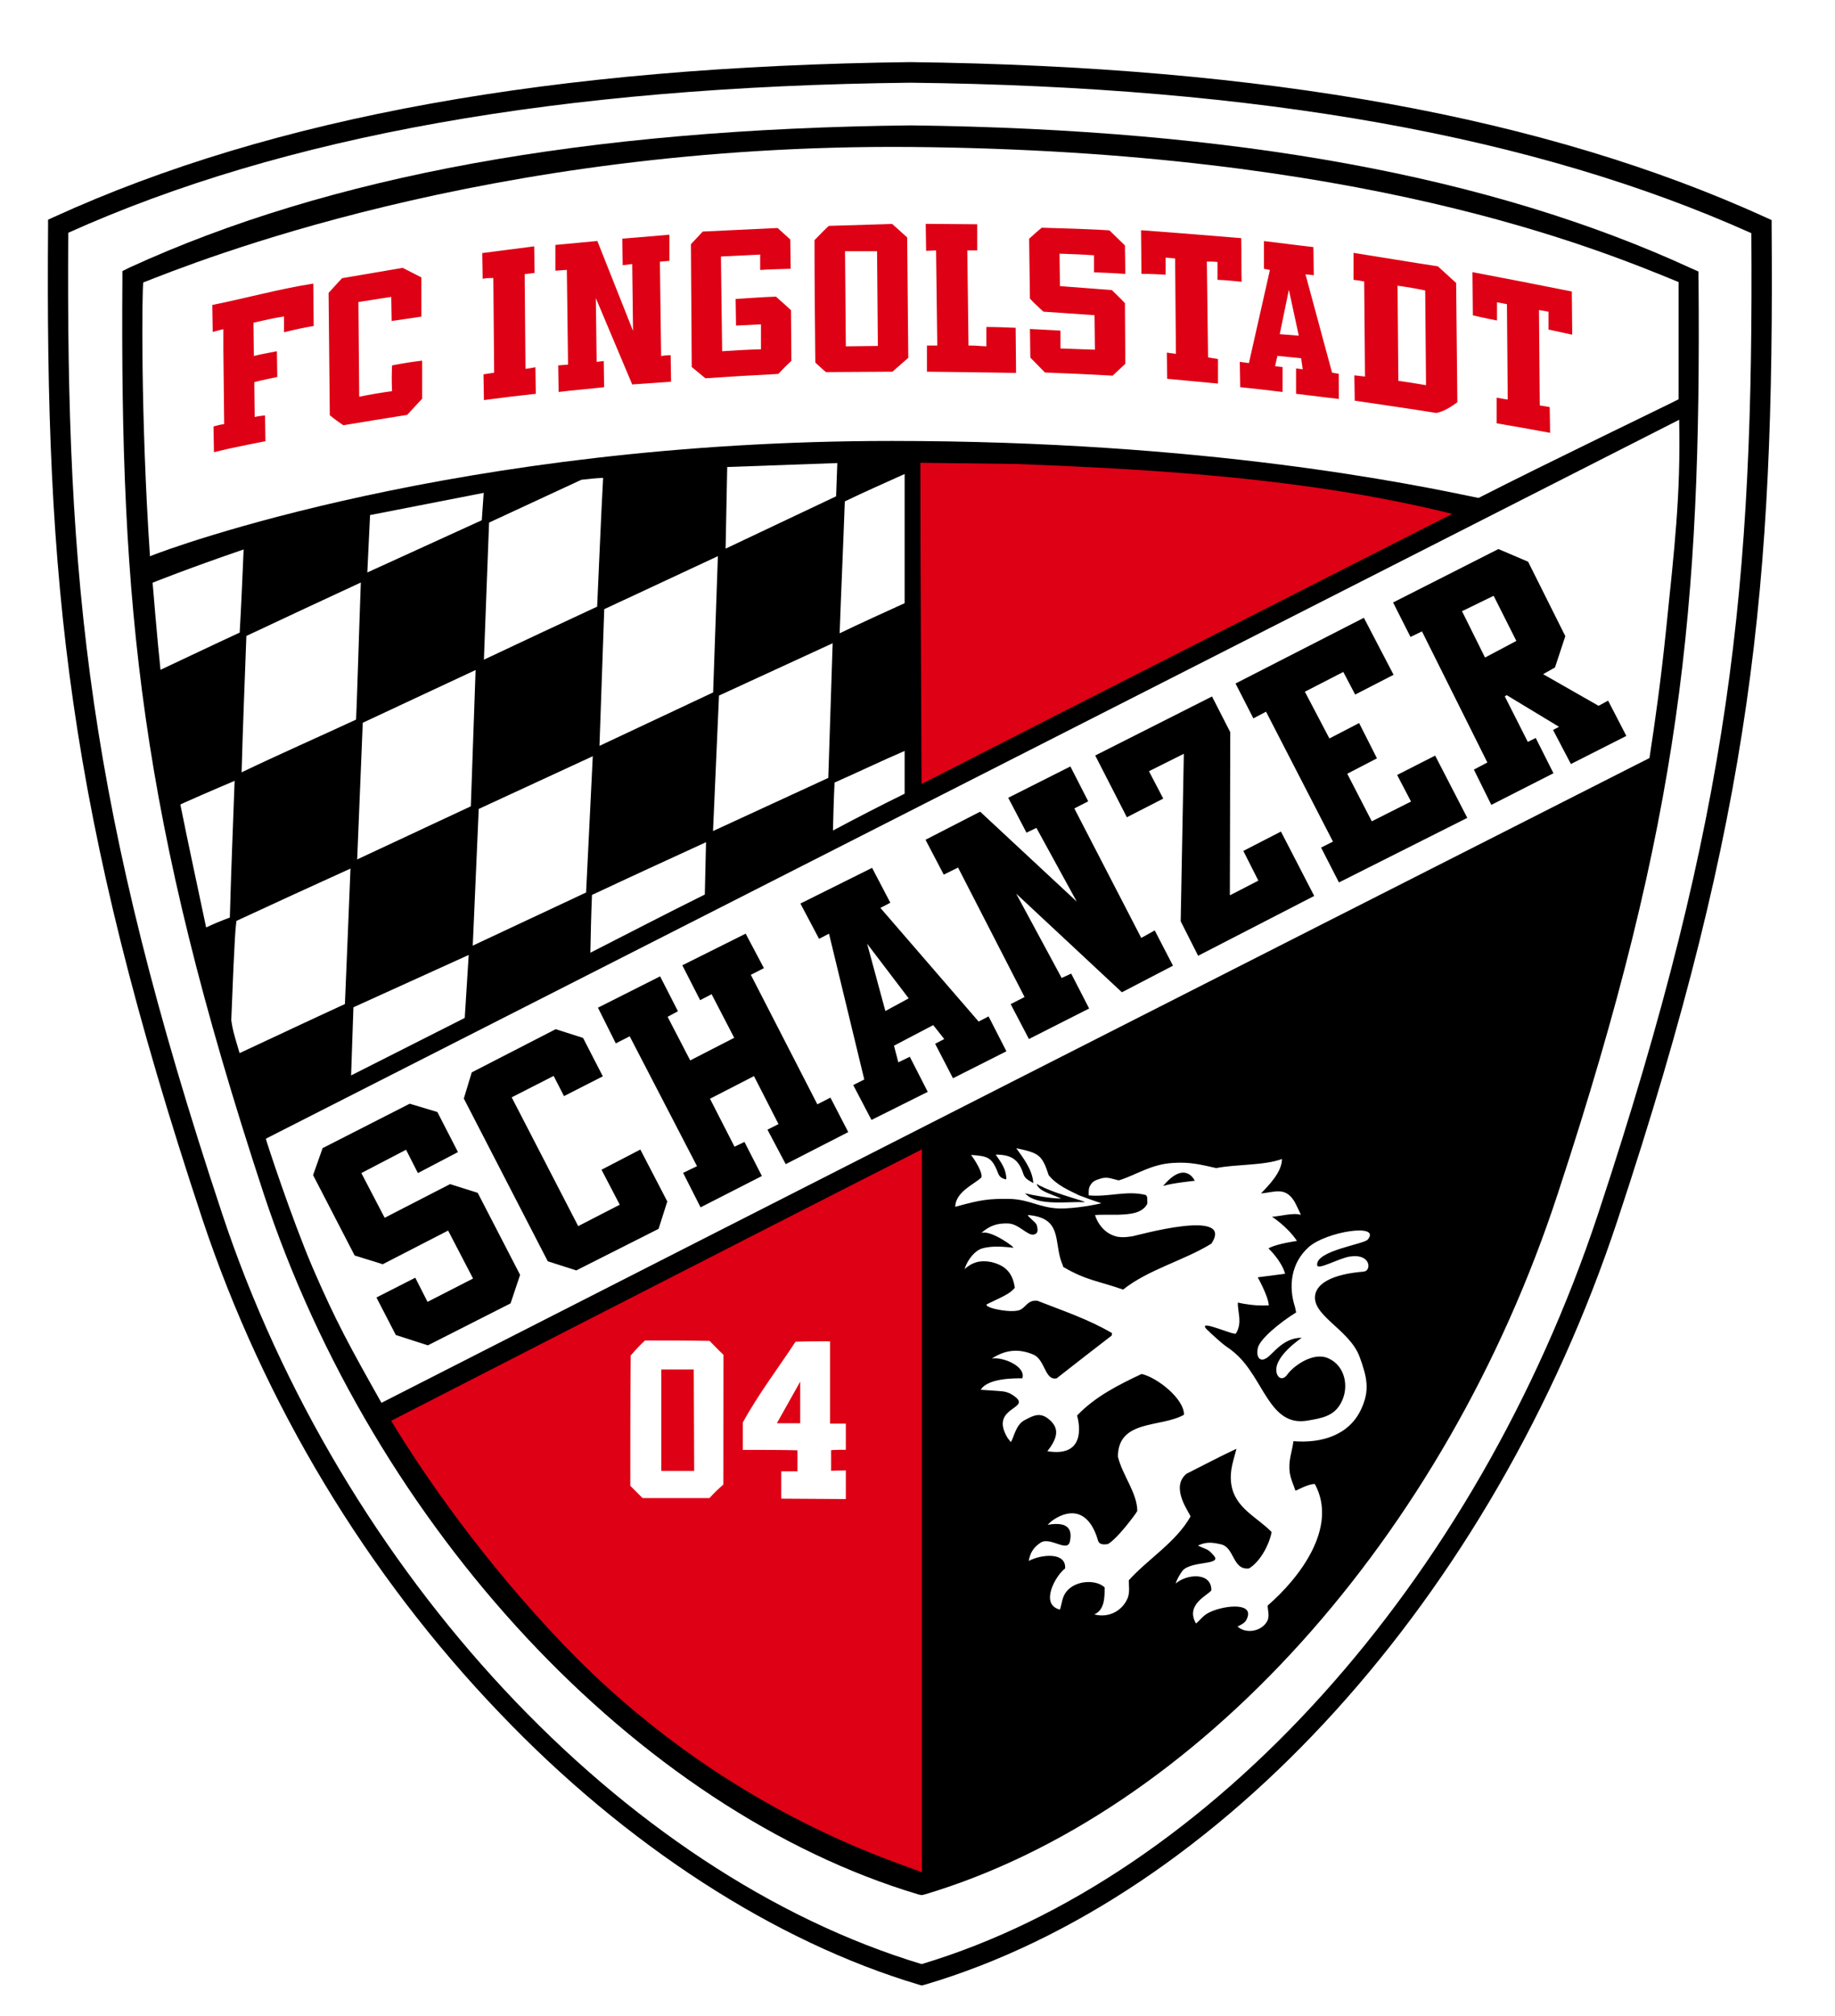
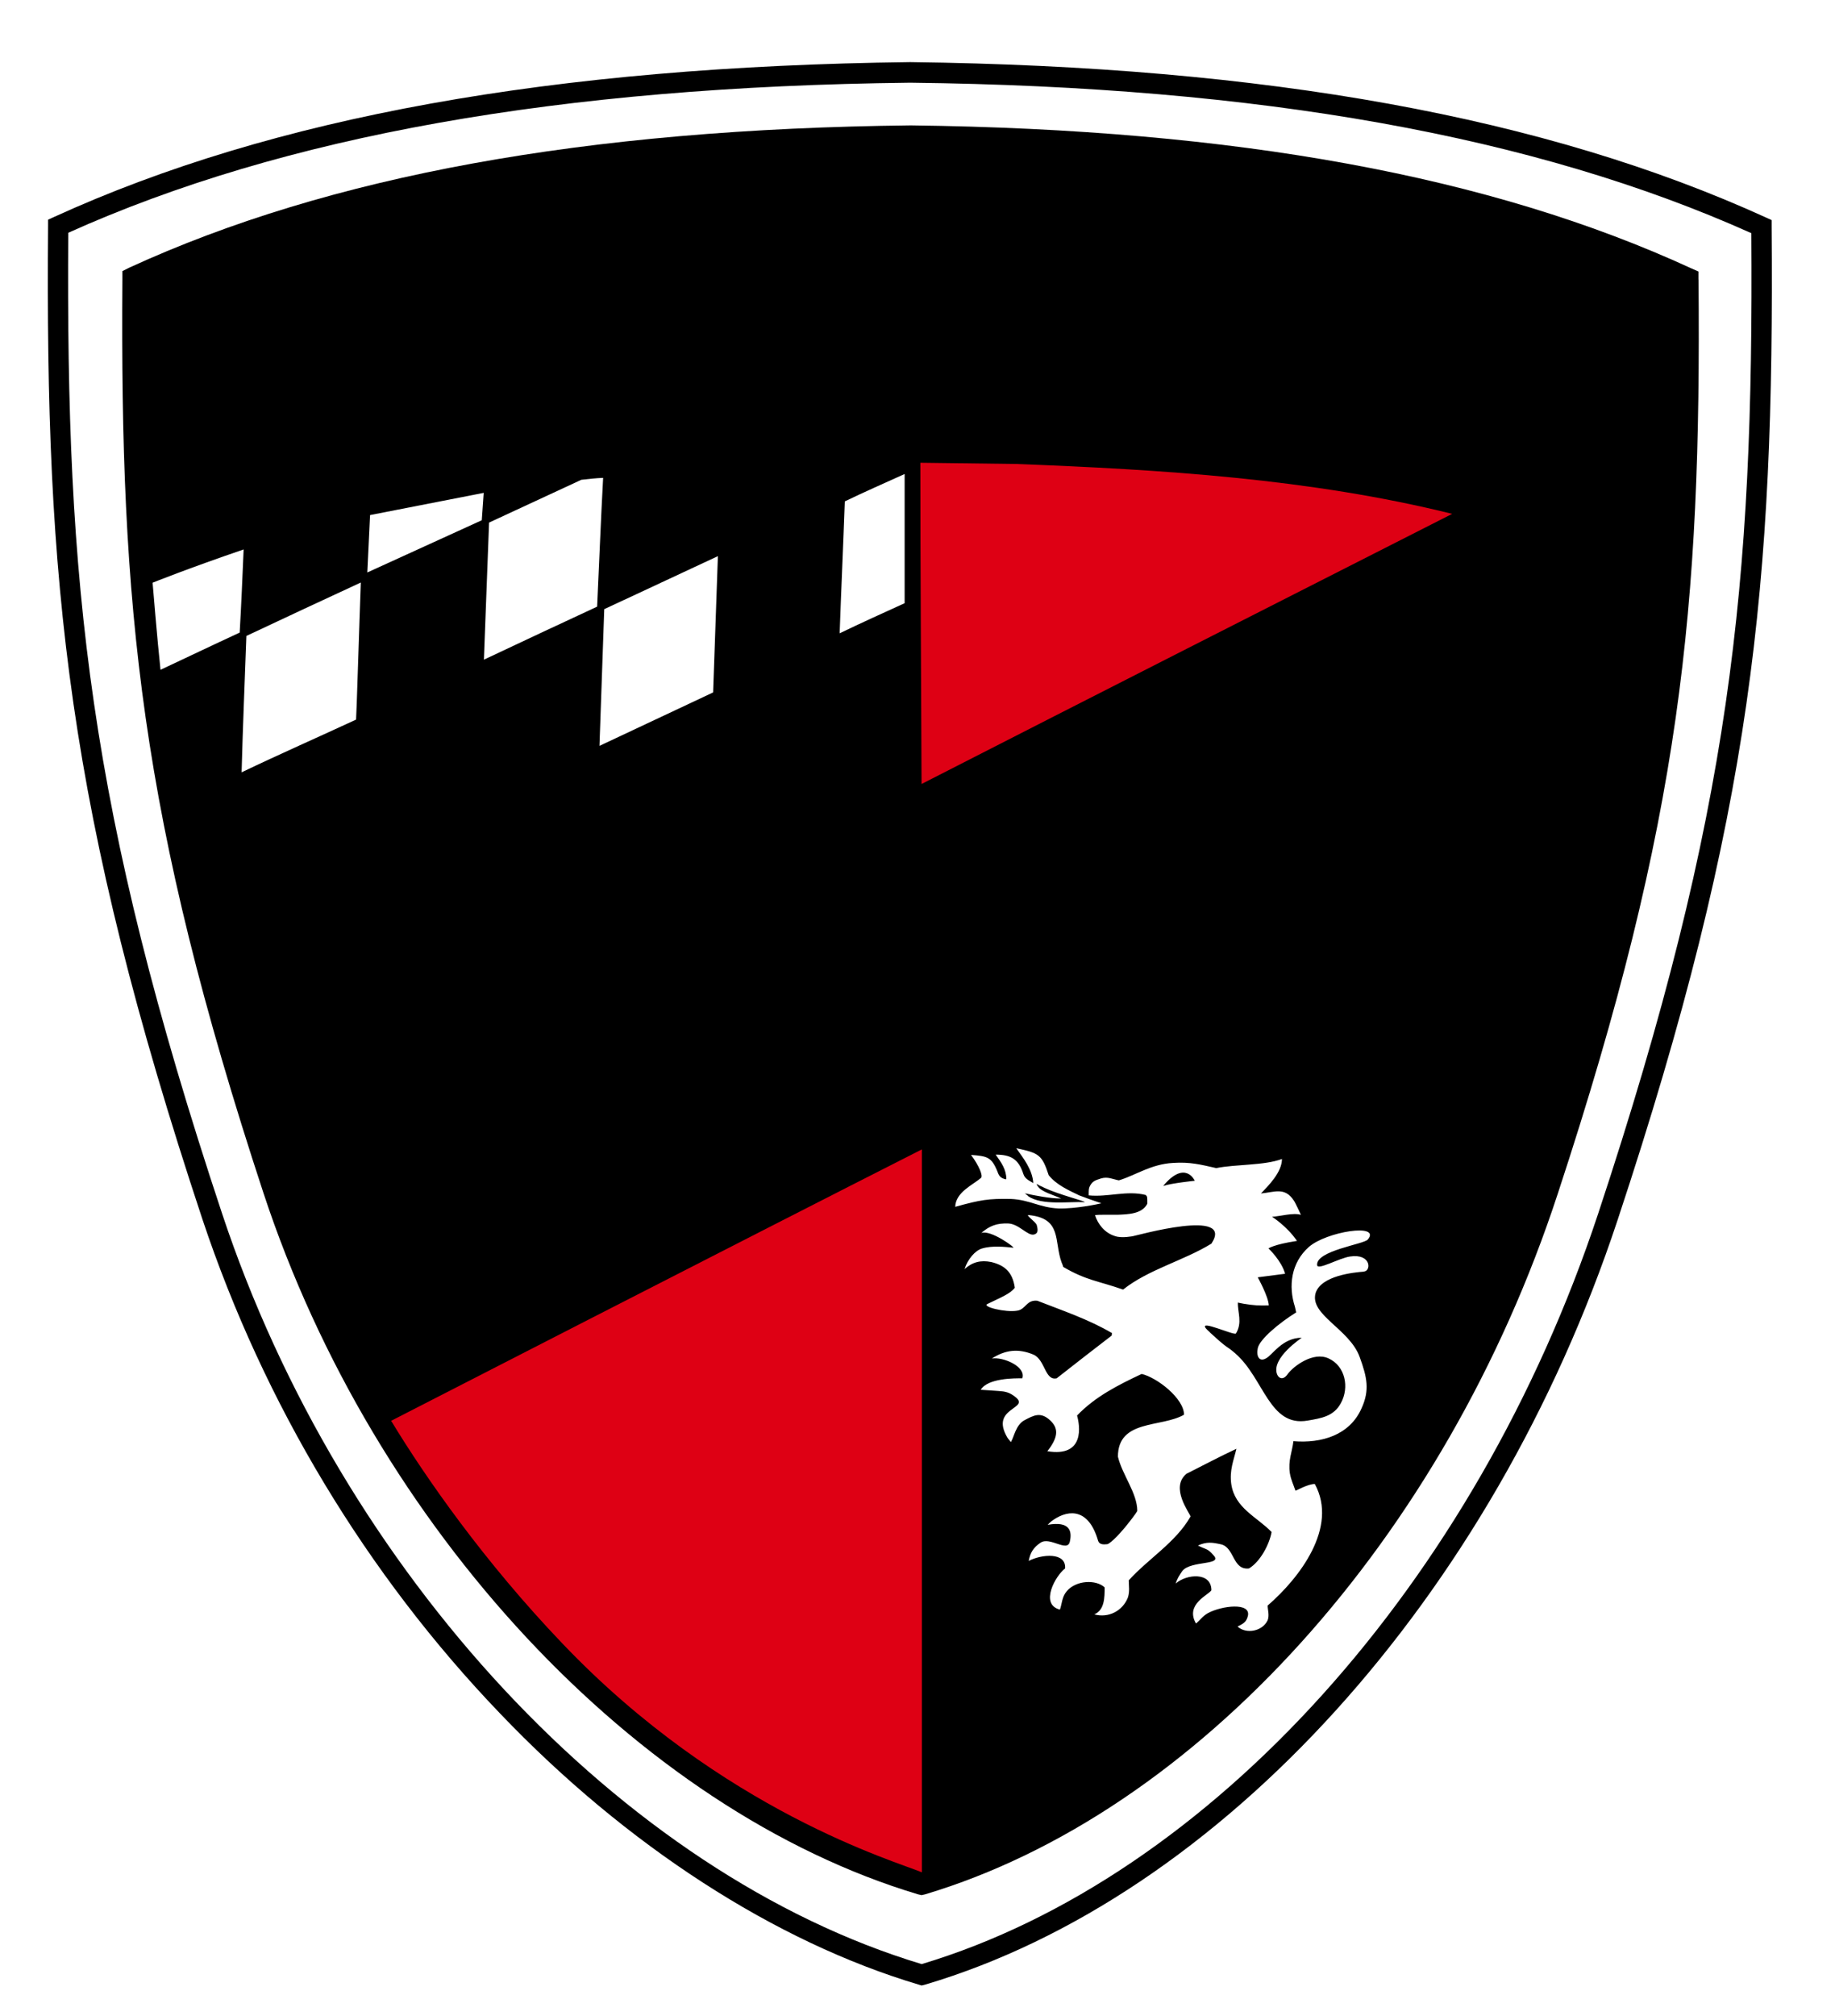
<svg xmlns="http://www.w3.org/2000/svg" xmlns:xlink="http://www.w3.org/1999/xlink" height="331.45" viewBox="0 0 53.595 58.673" width="301.705">
  <clipPath id="a">
    <path d="m300.57 612.4h17.344v19.309h-17.344z" />
  </clipPath>
  <clipPath id="b">
    <path d="m301 613h16.91v18h-16.91z" />
  </clipPath>
  <g transform="translate(-300.57 -612.4)">
    <g fill="#191917">
      <use height="100%" width="100%" x="305.194" xlink:href="#a" y="181.196" />
      <use height="100%" width="100%" x="89.903" xlink:href="#b" y="151.229" />
      <use height="100%" width="100%" x="108.246" xlink:href="#b" y="151.229" />
      <use height="100%" width="100%" x="64.224" xlink:href="#a" y="181.196" />
      <use height="100%" width="100%" x="64.958" xlink:href="#a" y="246.677" />
      <use height="100%" width="100%" x="50.74" xlink:href="#c" y="325.985" />
      <use height="100%" width="100%" x="250.384" xlink:href="#c" y="325.985" />
      <use height="100%" width="100%" x="292.756" xlink:href="#d" y="325.985" />
      <use height="100%" width="100%" x="352.413" xlink:href="#c" y="325.985" />
      <use height="100%" width="100%" x="337.829" xlink:href="#b" y="76.11" />
    </g>
    <use fill="#858585" height="100%" width="100%" x="320.848" xlink:href="#a" y="99.639" />
    <use fill="#858585" height="100%" width="100%" x="334.416" xlink:href="#a" y="99.639" />
    <use fill="#191917" height="100%" width="100%" x="306.536" xlink:href="#a" y="110.975" />
    <g fill="#858585">
      <use height="100%" width="100%" x="320.848" xlink:href="#a" y="120.047" />
      <use height="100%" width="100%" x="334.416" xlink:href="#a" y="120.047" />
      <use height="100%" width="100%" x="80.196" xlink:href="#a" y="99.639" />
      <use height="100%" width="100%" x="93.763" xlink:href="#a" y="99.639" />
    </g>
    <use fill="#191917" height="100%" width="100%" x="65.883" xlink:href="#a" y="110.975" />
    <use fill="#858585" height="100%" width="100%" x="80.196" xlink:href="#a" y="120.047" />
    <use fill="#858585" height="100%" width="100%" x="93.763" xlink:href="#a" y="120.047" />
    <g fill="#191917">
      <use height="100%" width="100%" x="20.772" xlink:href="#e" y="52.691" />
      <use height="100%" width="100%" x="174.123" xlink:href="#e" y="52.691" />
      <use height="100%" width="100%" x="280.797" xlink:href="#e" y="52.691" />
      <use height="100%" width="100%" x="391.902" xlink:href="#f" y="52.691" />
      <use height="100%" width="100%" x="411.527" xlink:href="#f" y="52.691" />
      <use height="100%" width="100%" x="104.941" xlink:href="#a" y="380.611" />
      <use height="100%" width="100%" x="121.749" xlink:href="#a" y="405.051" />
      <use height="100%" width="100%" x="105.813" xlink:href="#a" y="429.491" />
      <use height="100%" width="100%" x="135.501" xlink:href="#a" y="429.491" />
      <use height="100%" width="100%" x="128.269" xlink:href="#a" y="453.931" />
      <use height="100%" width="100%" x="125.405" xlink:href="#a" y="478.371" />
      <use height="100%" width="100%" x="130.101" xlink:href="#a" y="502.811" />
      <use height="100%" width="100%" x="136.941" xlink:href="#a" y="527.251" />
      <use height="100%" width="100%" x="132.381" xlink:href="#a" y="551.691" />
      <use height="100%" width="100%" x="110.765" xlink:href="#a" y="576.131" />
      <use height="100%" width="100%" x="133.405" xlink:href="#a" y="576.131" />
      <use height="100%" width="100%" x="106.541" xlink:href="#a" y="600.571" />
      <use height="100%" width="100%" x="117.493" xlink:href="#a" y="625.011" />
      <use height="100%" width="100%" x="129.893" xlink:href="#a" y="625.011" />
      <use height="100%" width="100%" x="102.941" xlink:href="#a" y="649.451" />
      <use height="100%" width="100%" x="119.637" xlink:href="#a" y="649.451" />
      <use height="100%" width="100%" x="144.461" xlink:href="#a" y="649.451" />
      <use height="100%" width="100%" x="128.269" xlink:href="#a" y="673.891" />
      <use height="100%" width="100%" x="105.261" xlink:href="#a" y="698.331" />
      <use height="100%" width="100%" x="134.197" xlink:href="#a" y="698.331" />
      <use height="100%" width="100%" x="102.941" xlink:href="#a" y="722.771" />
      <use height="100%" width="100%" x="114.589" xlink:href="#a" y="722.771" />
      <use height="100%" width="100%" x="105.261" xlink:href="#a" y="747.211" />
      <use height="100%" width="100%" x="136.133" xlink:href="#a" y="747.211" />
      <use height="100%" width="100%" x="109.725" xlink:href="#a" y="771.651" />
      <use height="100%" width="100%" x="108.517" xlink:href="#a" y="796.091" />
      <use height="100%" width="100%" x="346.206" xlink:href="#a" y="380.611" />
      <use height="100%" width="100%" x="389.317" xlink:href="#a" y="380.611" />
      <use height="100%" width="100%" x="343.886" xlink:href="#a" y="405.051" />
      <use height="100%" width="100%" x="355.534" xlink:href="#a" y="405.051" />
      <use height="100%" width="100%" x="380.166" xlink:href="#a" y="405.051" />
      <use height="100%" width="100%" x="352.326" xlink:href="#a" y="429.491" />
      <use height="100%" width="100%" x="383.774" xlink:href="#a" y="429.491" />
      <use height="100%" width="100%" x="349.462" xlink:href="#a" y="453.931" />
      <use height="100%" width="100%" x="382.982" xlink:href="#a" y="453.931" />
      <use height="100%" width="100%" x="346.758" xlink:href="#a" y="478.371" />
      <use height="100%" width="100%" x="389.269" xlink:href="#a" y="478.371" />
      <use height="100%" width="100%" x="346.958" xlink:href="#a" y="502.811" />
      <use height="100%" width="100%" x="381.086" xlink:href="#a" y="502.811" />
      <use height="100%" width="100%" x="354.014" xlink:href="#a" y="527.251" />
      <use height="100%" width="100%" x="361.182" xlink:href="#a" y="551.691" />
      <use height="100%" width="100%" x="396.502" xlink:href="#a" y="551.691" />
      <use height="100%" width="100%" x="379.686" xlink:href="#a" y="576.131" />
      <use height="100%" width="100%" x="343.886" xlink:href="#a" y="600.571" />
      <use height="100%" width="100%" x="355.534" xlink:href="#a" y="600.571" />
      <use height="100%" width="100%" x="403.47" xlink:href="#a" y="600.571" />
      <use height="100%" width="100%" x="346.206" xlink:href="#a" y="625.011" />
      <use height="100%" width="100%" x="386.934" xlink:href="#a" y="625.011" />
      <use height="100%" width="100%" x="367.957" xlink:href="#a" y="649.451" />
      <use height="100%" width="100%" x="343.886" xlink:href="#a" y="698.331" />
      <use height="100%" width="100%" x="355.534" xlink:href="#a" y="698.331" />
      <use height="100%" width="100%" x="346.486" xlink:href="#a" y="722.771" />
      <use height="100%" width="100%" x="388.494" xlink:href="#a" y="722.771" />
      <use height="100%" width="100%" x="346.206" xlink:href="#a" y="747.211" />
      <use height="100%" width="100%" x="358.23" xlink:href="#a" y="747.211" />
      <use height="100%" width="100%" x="351.51" xlink:href="#a" y="771.651" />
      <use height="100%" width="100%" x="371.43" xlink:href="#a" y="771.651" />
      <use height="100%" width="100%" x="346.758" xlink:href="#a" y="796.091" />
    </g>
  </g>
  <g stroke-width=".338" transform="translate(-889.09 -1812.1) scale(2.961)">
    <g clip-path="url(#a)">
      <path d="m317.91 614.18v-.172l-.156-.07c-2.188-.996-4.969-1.504-8.5-1.543h-.008c-3.543.039-6.328.543-8.516 1.539l-.156.07v.172c-.027 3.539.188 5.801 1.535 9.852 1.215 3.664 4.102 6.738 7.176 7.652l.074.023.078-.023c2.969-.879 5.695-3.879 6.945-7.648 1.34-4.051 1.555-6.312 1.527-9.852" fill="#fff" />
      <path d="m300.94 614.25c-.023 3.461.195 5.691 1.516 9.668 1.176 3.547 3.949 6.516 6.902 7.406 2.848-.855 5.465-3.758 6.672-7.398 1.316-3.977 1.535-6.211 1.512-9.672-2.133-.957-4.848-1.445-8.297-1.484-3.457.039-6.176.523-8.305 1.48m8.418 17.285-.027-.008c-1.418-.422-2.887-1.371-4.133-2.676-1.316-1.371-2.328-3.055-2.934-4.871-1.336-4.027-1.551-6.277-1.523-9.797v-.062l.059-.027c2.164-.988 4.926-1.484 8.445-1.527 3.512.043 6.269.543 8.438 1.531l.059.027v.062c.027 3.519-.184 5.769-1.52 9.801-1.23 3.715-3.914 6.676-6.832 7.539z" />
    </g>
    <g clip-path="url(#b)">
      <path d="m317.02 614.71v-.078l-.07-.031c-1.977-.91-4.492-1.371-7.699-1.41-3.207.035-5.731.496-7.707 1.402l-.07.035v.074c-.023 3.238.172 5.309 1.391 9.016 1.09 3.309 3.684 6.086 6.457 6.918l.035.008.035-.008c2.676-.801 5.129-3.512 6.242-6.914 1.219-3.707 1.414-5.777 1.387-9.012" />
    </g>
    <path d="m309.36 623.29v7.129c-.246-.105-1.965-.598-3.547-2.258-.766-.801-1.348-1.633-1.688-2.195 0 0 3.562-1.828 5.234-2.676" fill="#de0014" />
    <g fill="#fff">
-       <path d="M306.79 626.46v-1h.32l.004 1zm.613-1.145c-.051-.047-.094-.094-.137-.137-.215-.004-.426-.004-.637-.004-.051.047-.098.098-.141.148-.004.426-.004.852-.004 1.285.039.039.078.078.121.121h.66c.043-.047.086-.09.137-.133zM304.03 625.79c-.312-.555-.449-.801-.68-1.336-.207-.484-.461-1.258-.461-1.27 4.641-2.359 9.301-4.731 13.941-7.09.016.75-.047 1.266-.129 2.07-.051.496-.109.91-.164 1.266-4.152 2.106-8.363 4.246-12.508 6.359M303.73 622.56l.023-.672 1.137-.516-.039.621zM302.63 622.34c-.066-.223-.066-.223-.082-.324.035-.906.043-.902.051-.98.371-.172.746-.344 1.125-.516-.019.445-.035.891-.055 1.336-.348.16-.695.324-1.039.484M306.09 621.35c.004-.191.008-.383.016-.57.375-.176.75-.348 1.125-.52-.004.172-.008.344-.012.516-.379.188-.754.383-1.129.574M304.93 621.28l.059-1.348 1.125-.52-.066 1.344zM302.3 621.1c-.082-.391-.176-.82-.254-1.211 0-.004.359-.16.535-.234-.016.445-.035.895-.047 1.348-.082.031-.16.062-.234.098M303.79 620.43l.055-1.348 1.113-.52-.047 1.344zM307.3 620.15l.059-1.336 1.121-.516-.043 1.328zM309.19 619.36v.422c-.238.117-.473.238-.707.363.004-.16.008-.316.016-.473.23-.102.457-.211.691-.312" />
-     </g>
+       </g>
    <path d="m310.29 616.53c1.43.055 2.902.145 4.301.492-1.738.883-3.5 1.777-5.234 2.664-.004-1.055-.012-2.117-.012-3.168z" fill="#de0014" />
    <g fill="#fff">
      <path d="M302.65 619.57c.012-.449.031-.895.047-1.344.375-.176.75-.352 1.129-.527-.016.426-.043 1.324-.047 1.352-.371.172-.762.344-1.129.52M306.18 619.31l.047-1.348 1.121-.523-.047 1.344zM301.85 618.56c-.031-.285-.078-.859-.078-.859s.34-.137.898-.328c-.012.273-.023.547-.039.82-.262.121-.523.246-.781.367M305.04 618.46c.016-.453.035-.902.051-1.352.305-.141.605-.281.91-.422.07-.008.141-.016.215-.019-.023.422-.039.844-.059 1.27-.371.172-.746.348-1.117.523M309.19 616.63v1.273c-.215.098-.43.195-.641.297.016-.449.035-.852.051-1.301.195-.094.391-.18.59-.27M303.89 617.6l.027-.566 1.121-.219-.019.27z" />
-       <path d="M301.68 614.74c.473-.184 3.379-1.371 7.578-1.336 4.426.039 6.738.992 7.566 1.332v1.156c0 .004-1.324.641-1.973.973-.641-.133-2.684-.562-5.789-.562-4.262 0-7.137 1.062-7.316 1.137-.094-1.395-.078-2.648-.066-2.699M307.93 625.99l.23-.41v.41zm.68.465-.145.004v-.203c.031-.004.113-.004.145-.004v-.258h-.156v-.812c-.098 0-.242 0-.34.004-.172.262-.371.523-.52.797v.27c.129 0 .41 0 .539.004v.207h-.16v.27l.637.004z" />
    </g>
    <g fill="#de0014">
-       <path d="M302.47 615.4v-.199c-.039.008-.07.019-.105.027l-.004-.266c.328-.066.668-.16.996-.211l.004.418c-.098.016-.199.039-.293.062v-.156c-.102.016-.203.039-.301.062l.004.328c.074-.019.152-.031.227-.047l.004.254c-.074.016-.152.031-.227.051l.004.344c.031-.008.066-.012.102-.016l.004.254c-.172.035-.34.066-.508.109l-.004-.254c.035-.008.066-.019.105-.023zM315.03 616.13v-.254c.023.004.082.016.109.019l-.008-.941-.098-.019v.18s-.16-.031-.238-.051l-.004-.426c.324.062.652.125.98.191l.004.426-.234-.051v-.176l-.094-.016.008.941s.059.008.098.016l.004.254c-.168-.031-.359-.066-.527-.094M303.52 616.05l-.012-1.207c.062-.07.133-.145.133-.145.203-.035.598-.102.598-.102l.184.094v.387l-.293.043-.004-.238-.324.051.008.934c.113-.023.207-.039.324-.055-.004-.086-.004-.168 0-.254.098-.019.195-.035.297-.047v.375c-.047.051-.098.105-.148.16-.219.035-.414.066-.629.102-.047-.031-.09-.062-.133-.098M305.04 615.9l-.004-.254c.035-.004.07-.012.105-.016l-.008-.934c-.039 0-.07 0-.105.008l-.004-.254c.172-.023.34-.043.512-.066l.004.262c-.035.004-.066.008-.098.012l.008.934c.031-.004.062-.008.098-.016l.004.262c-.176.019-.344.039-.512.062M305.87 615.55l-.012-.934-.113.008v-.254l.414-.039.352.887-.008-.66-.094.012-.004-.262s.289-.023.465-.039v.258l-.094.008.012.93s.055-.008.094-.008l.004.262-.383.027-.359-.852.008.629.07-.008.004.258c-.168.019-.285.027-.449.047l-.004-.262zM314.06 615.71l-.008-.938c.09.012.18.027.273.047l.008.934c-.094-.016-.184-.031-.273-.043m.57-.965-.18-.164c-.281-.043-.559-.09-.832-.133v.266c.035.004.066.008.105.016l.008.938c-.039-.004-.07-.008-.105-.012l.004.25c.266.039.535.078.805.121.078-.016.141-.059.207-.105zM311.78 615.69l-.004-.258.09.012-.008-.941c-.031-.004-.059-.004-.094-.008v.168c-.086-.004-.16-.008-.238-.008l-.004-.43c.324.023.656.051.988.078.004.141 0 .285.004.43-.082-.008-.156-.016-.238-.019v-.176c-.031-.004-.074-.004-.105-.004l.012.945.098.016v.242c-.168-.016-.336-.031-.5-.047M310.43 615.48l-.004-.281c.098.004.301.016.301.016v.176c.117.004.34.012.34.012l-.004-.34c-.16-.012-.504-.035-.504-.035-.047-.043-.094-.086-.133-.129l-.008-.59c.043-.039.086-.078.125-.109.586.016.668.027.668.027.051.051.102.098.152.148l.004.281c-.105-.008-.207-.012-.309-.016v-.168c-.113-.008-.227-.012-.34-.016l.004.32.512.039c.043.043.086.082.129.129l.004.598c-.043.039-.082.078-.125.117-.219-.012-.445-.023-.668-.031-.051-.051-.098-.102-.145-.148M307.09 615.57l-.008-1.207.117-.125.738-.035.125.113.004.289c-.102.004-.203.004-.301.012v-.152c-.133.008-.258.012-.387.019l.012.934c.125-.008.254-.016.383-.019v-.246c-.086.004-.168.008-.246.012l-.004-.262c.133-.008.262-.019.398-.023.047.043.098.086.148.133l.004.5c-.047.043-.086.082-.129.129-.242.012-.48.027-.719.043-.047-.039-.094-.078-.137-.113M309.41 615.62v-.258h.102l-.012-.938-.098.004-.004-.266s.469.004.508.004v.258h-.098l.012.938c.09 0 .082.004.176.008v-.191c.09 0 .195.004.289.008l.004.445c-.18-.004-.879-.012-.879-.012M308.61 615.37l-.008-.938h.316l.008.934s-.27.004-.316.004m.605-1.074c-.051-.047-.148-.133-.148-.133l-.625.019c-.059.055-.094.094-.141.141 0 .398.004.801.008 1.207.031.027.066.062.105.094.094 0 .656-.004.656-.004l.156-.137zM312.89 615.25l.09-.438.098.453zm.582.391-.066-.012-.262-.969.082.008-.004-.277c-.148-.016-.344-.043-.488-.059v.273l.059.012s-.137.609-.207.918l-.09-.012.004.25c.129.012.285.031.418.047v-.246l-.074-.008.023-.102.234.023.016.109-.066-.008v.25c.137.016.289.035.422.051z" />
-     </g>
-     <path d="m307.44 616.56-.016.805 1.09-.516.012-.328z" fill="#fff" fill-rule="evenodd" />
+       </g>
    <g fill-rule="evenodd">
-       <path d="m303.98 624.75.383-.195.121.238.449-.23-.246-.473-.645.332-.277-.086-.41-.793.094-.266.859-.438.273.082.203.395-.395.207-.117-.23-.441.23.23.441.645-.332.273.086.418.809-.094.281-.816.414-.316-.102zM306.2 623.49l.383-.199.266.512-.086.27-.812.41-.281-.09-.828-1.605.078-.258.828-.426.27.086.195.379-.383.195-.102-.199-.414.211.656 1.27.41-.211zM307.27 622.79l.242.473.098-.047.172.336-.605.309-.172-.34.137-.066-.664-1.281-.137.07-.176-.352.613-.309.176.344-.102.055.223.43.434-.223-.223-.43-.113.059-.176-.344.625-.312.18.34-.129.066.656 1.277.129-.066.176.34-.617.316-.18-.34.109-.055-.242-.473zM309.23 621.8l-.41-.539.18.664zm.188.922-.555.277-.18-.344.109-.055-.348-1.438-.098.051-.184-.348.707-.352.18.344-.098.051.969 1.121.098-.051.176.344-.527.266-.176-.34.09-.047-.109-.137-.387.203.043.164.113-.055zM311.01 621.9l-.594.301-.18-.344.137-.07-.656-1.277-.141.07-.18-.344.539-.277.953.887-.398-.727-.098.047-.18-.344.613-.309.176.344-.137.07.66 1.277.133-.074.18.348-.504.262-1.043-.973.449.832.094-.043zM313.23 620.79l-1.145.59-.172-.34.031-1.652-.344.172.141.27-.359.184-.312-.609 1.152-.582.18.352-.004 1.609.281-.145-.148-.293.371-.191zM314.74 620.02l-1.266.637-.176-.344.117-.059-.66-1.281-.125.066-.176-.344 1.266-.648.293.562-.379.195-.117-.223-.379.195.242.461.293-.152.176.348-.293.152.242.469.387-.195-.137-.262.375-.191zM315 617.83l-.312.152.227.457.309-.164zm.59 1.75-.613.312-.172-.348.133-.07-.645-1.293-.113.055-.172-.34 1.039-.527.293.125.367.734-.102.309-.117.066.547.312.094-.051.18.348-.547.277-.176-.336.059-.031-.516-.312-.019.012.227.449.078-.039z" />
-     </g>
+       </g>
    <g fill="#fff">
      <path d="m310.41 623.75-.035-.027c.109.023.25.051.359.051-.074-.035-.195-.066-.227-.117-.008-.008-.016-.023-.012-.027.023.019.047.023.074.039.152.07.398.129.398.141-.152-.008-.422.035-.559-.059m.504-.008c-.105-.051-.223-.102-.301-.199-.066-.203-.098-.219-.32-.266.07.098.16.211.168.344-.035-.023-.082-.039-.098-.09-.047-.148-.125-.191-.273-.191.055.078.105.145.105.242-.008.004-.027-.004-.043-.012-.023-.012-.035-.035-.043-.059-.059-.148-.102-.156-.262-.168.078.105.121.207.098.227-.082.07-.25.141-.254.285.25-.07.332-.082.547-.078.188.008.285.086.473.094.168.004.391-.043.422-.051-.07-.023-.148-.051-.219-.078" />
      <path d="m311.74 623.65c.219-.262.312-.051.312-.051s-.227.023-.312.051m1.98.844c.074-.004.074-.18-.137-.148-.109.016-.316.137-.324.086-.016-.145.465-.207.5-.254.133-.164-.41-.078-.582.074-.176.156-.203.387-.137.59l.012.055c-.164.102-.363.266-.379.355-.016.078.016.137.082.098.062-.031.16-.203.352-.203-.004.004-.293.195-.246.352.012.043.059.078.109.004.055-.074.25-.223.402-.152.164.074.207.285.121.441-.07.129-.188.148-.328.172-.379.066-.43-.418-.715-.664-.094-.082-.055-.027-.246-.203-.004-.008-.027-.023-.043-.043-.07-.09.281.074.297.051.066-.109.016-.207.019-.305 0 0 .035.008.059.012.098.016.152.019.246.016-.004-.09-.109-.277-.109-.277s.203-.027.27-.035c-.035-.129-.164-.25-.164-.25s.051-.039.281-.074c-.098-.145-.246-.238-.246-.238.078-.004.211-.043.285-.019 0 0-.055-.121-.07-.141-.09-.137-.191-.082-.324-.07.07-.074.207-.207.207-.34-.176.066-.457.051-.648.09-.156-.035-.258-.062-.426-.051-.219.012-.367.121-.535.172-.062-.012-.109-.039-.176-.019-.047.016-.078.023-.102.062-.023.035-.019.062-.019.105.191.019.375-.051.562-.004.016.016.016.016.016.086-.051.102-.191.105-.293.109h-.137c-.031 0-.059 0-.086.004.027.086.094.176.199.207.066.023.176 0 .176 0 .031-.004 1.008-.281.773.074-.273.168-.621.254-.871.453-.246-.086-.363-.09-.59-.223 0 0-.008-.027-.016-.043-.078-.211.008-.438-.328-.469-.027 0 .074.07.082.098.019.066.004.086-.027.094-.062.016-.148-.105-.254-.109-.113-.004-.184.023-.266.094.094-.035.34.148.316.145-.082-.008-.207-.023-.309.008-.066.019-.141.105-.172.203.078-.07.16-.09.262-.07.129.031.211.094.234.254-.047.062-.145.098-.27.16-.059.027.18.086.293.066.086-.012.09-.109.199-.098.25.098.508.184.738.32-.004.004-.004.016-.004.023-.184.141-.363.281-.543.422-.117.027-.113-.184-.23-.234-.148-.062-.277-.047-.41.039.109-.019.34.078.301.195-.07 0-.34-.004-.41.113l.176.012c.062.004.105.012.16.055.168.125-.258.102-.07.41l.031.039c.031-.047.047-.168.133-.215.09-.047.16-.09.258.004.086.082.07.172-.031.301.375.062.32-.258.293-.352.18-.188.406-.301.637-.41.152.035.418.242.418.402-.223.129-.652.043-.652.414.043.18.191.359.191.535-.019.035-.082.113-.082.113-.066.086-.176.207-.215.215-.039.004-.078.004-.09-.035-.09-.312-.281-.312-.438-.207-.027.016-.059.051-.059.051.219-.039.242.062.219.164-.023.113-.195-.051-.289.012-.07.047-.102.098-.117.18.125-.066.371-.09.359.074-.094.07-.254.355-.051.406.019-.051.019-.125.066-.18.094-.113.293-.117.375-.039 0 .098 0 .223-.102.266.141.039.281-.035.332-.168.019-.062.008-.113.008-.168.195-.215.465-.375.609-.629-.004-.031-.207-.285-.039-.422.164-.082.324-.168.492-.246-.027.113-.07.211-.051.348.035.238.254.324.398.473-.023.125-.113.293-.223.359-.164.019-.141-.207-.277-.238-.086-.019-.141-.027-.227.012.086.043.094.027.152.094.102.105-.219.051-.305.156-.027.039-.051.074-.066.125.105-.094.352-.117.352.066-.027.047-.262.137-.152.328.043-.035.062-.07.117-.102.137-.074.426-.109.395.027-.016.066-.051.078-.102.105.086.078.246.047.297-.062.019-.051 0-.102 0-.145.312-.27.699-.77.465-1.199-.07 0-.18.066-.191.066-.019-.059-.043-.102-.055-.172-.019-.125.023-.211.035-.316.277.023.555-.059.672-.324.082-.18.055-.305-.019-.508-.102-.277-.496-.414-.434-.629.055-.172.375-.203.473-.211" />
    </g>
  </g>
</svg>